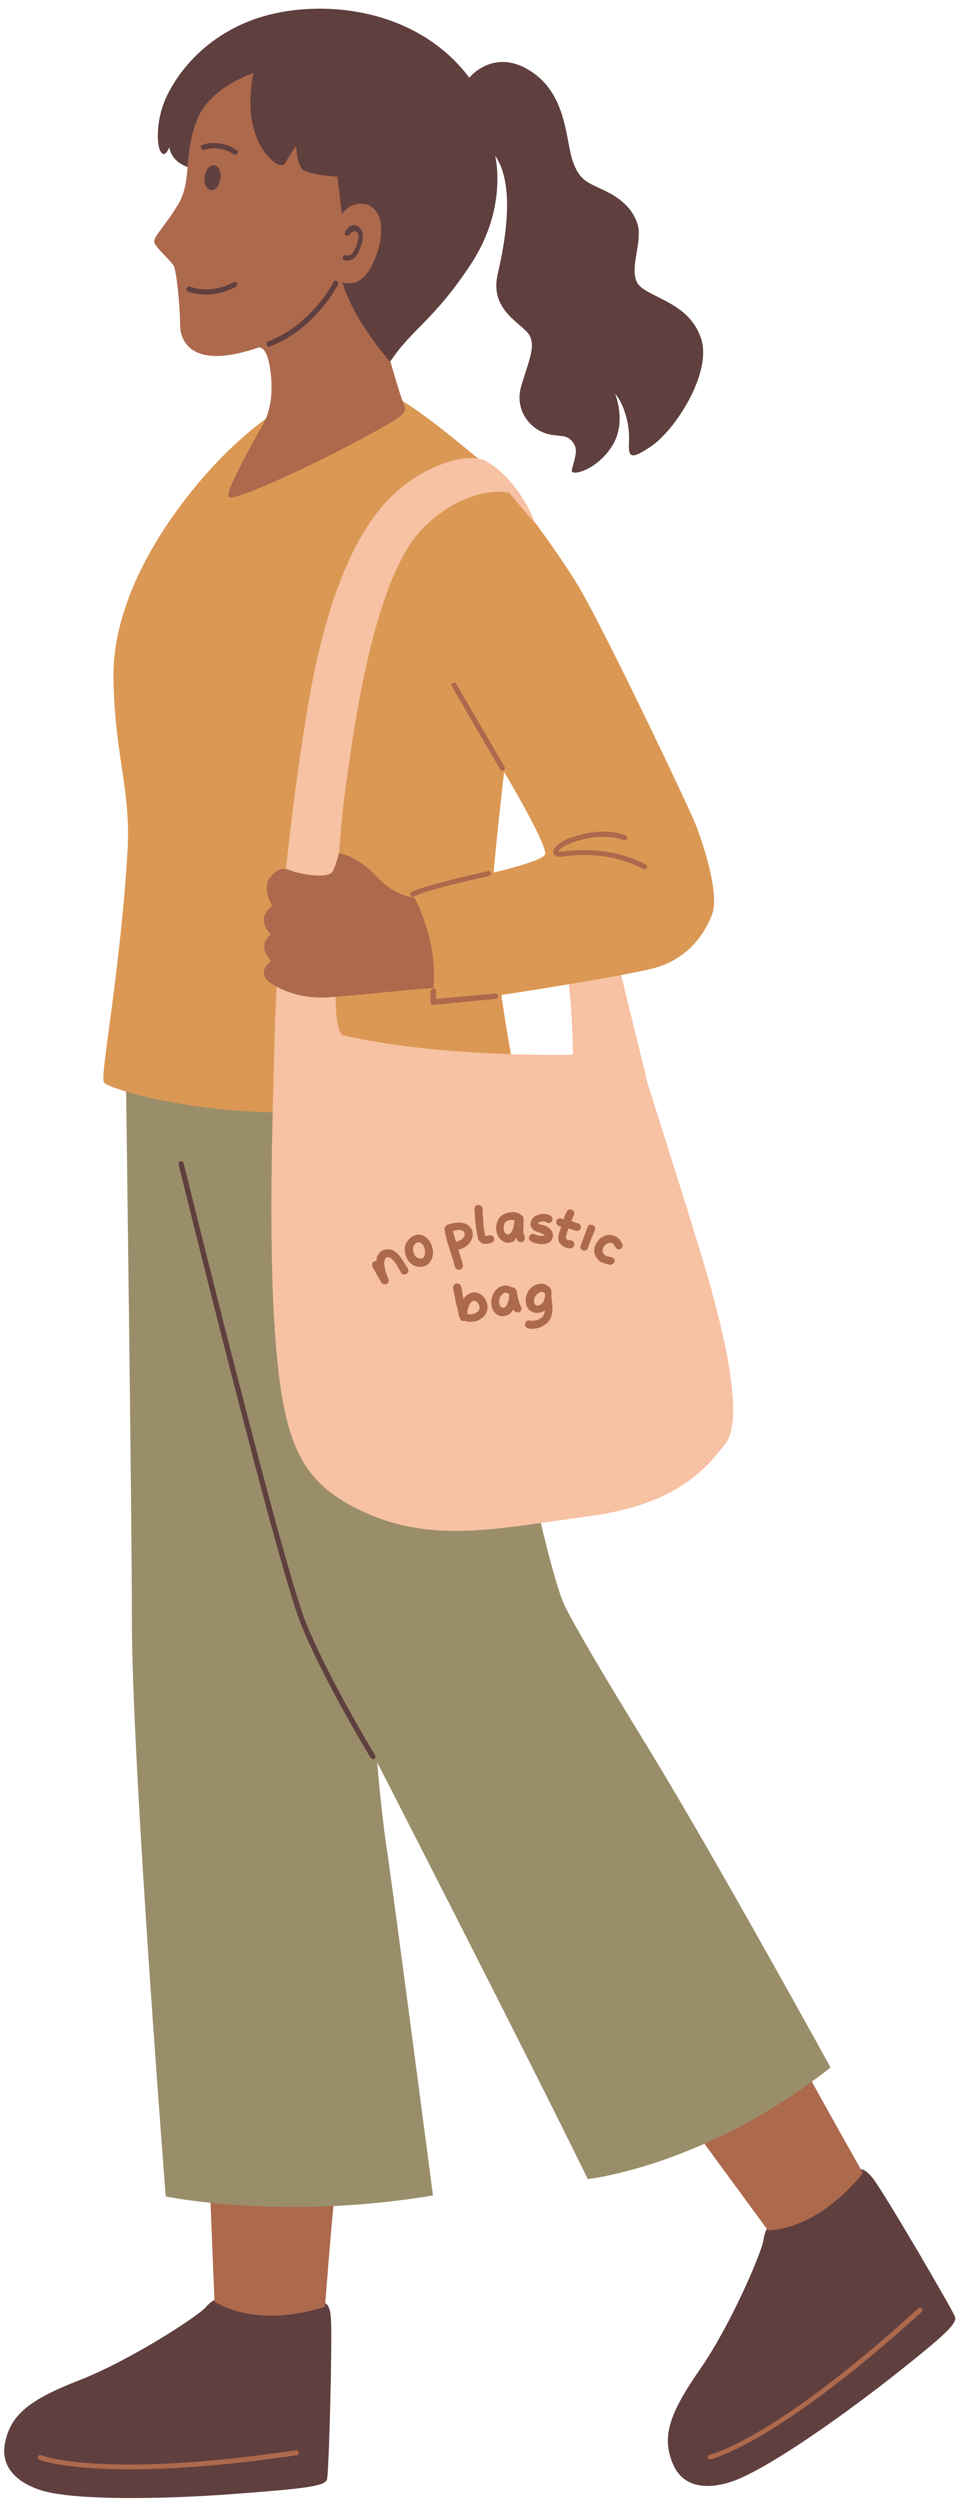
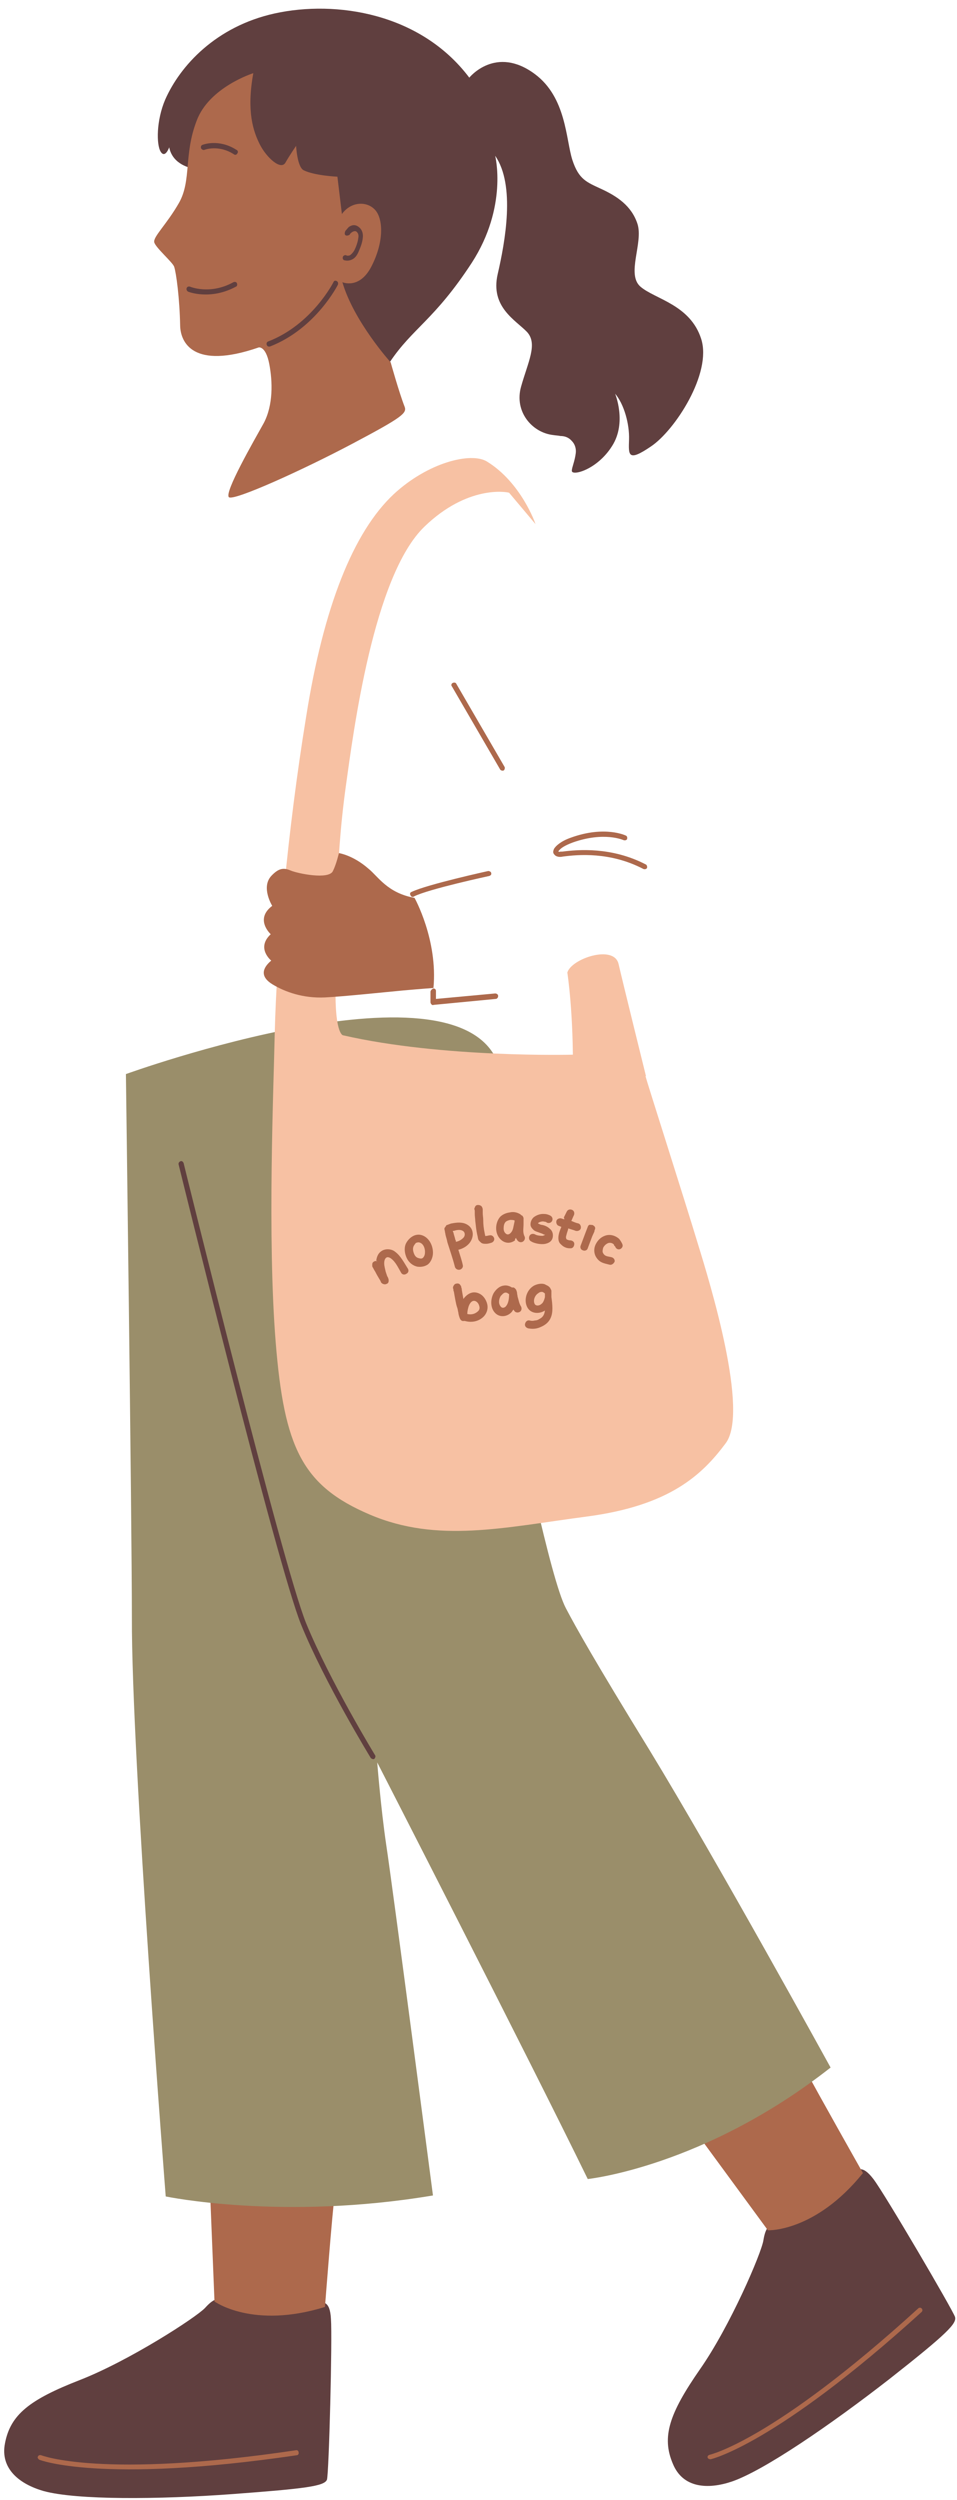
<svg xmlns="http://www.w3.org/2000/svg" height="502.3" preserveAspectRatio="xMidYMid meet" version="1.0" viewBox="-0.8 -1.7 192.3 502.3" width="192.3" zoomAndPan="magnify">
  <g clip-rule="evenodd" fill-rule="evenodd">
    <g id="change1_1">
      <path d="M37.8,32.1c0,0-3.9-0.6-4.6-4.2c0,0-0.8,2.3-1.7,0.9 c-0.9-1.4-0.9-6.3,0.9-10.5c3-6.8,10.2-14.7,22-17.3c12.3-2.7,29.3-0.1,39.1,12.9c0,0,5.3-6.6,13.2-0.7c6.3,4.7,6.2,13.1,7.5,17.2 c1.3,4,2.9,4.5,5.9,5.9s6,3.3,7.2,7c1.2,3.8-2.3,10.1,0.6,12.6c2.9,2.5,10,3.6,12.2,10.5c2.2,6.9-5.3,18.4-10.1,21.6 c-4.7,3.2-4.5,1.7-4.4-1.4c0.1-3.1-1-7.1-2.8-9.2c0,0,2.4,5.8-0.6,10.5c-3,4.8-8.1,6.1-8.1,5c0-0.7,0.6-1.9,0.8-3.6 c0.1-0.9-0.2-1.8-0.8-2.4c-0.6-0.7-1.4-1-2.3-1c-0.4-0.1-0.9-0.1-1.5-0.2c-4.2-0.5-7.8-4.7-6.4-9.7c1.4-5,3.4-8.6,1.2-11 c-2.3-2.4-7.4-5-5.9-11.6c1.5-6.5,3.6-17.9-0.5-23.8c0,0,2.6,10.2-4.7,21.5c-7.5,11.5-11.9,13.1-16.5,20l-9.1-0.8l-18-26.3 l-9.8-3.4C40.8,40.4,37.8,32.1,37.8,32.1z" fill="#603F3F" />
    </g>
    <g fill="#603F3F" id="change1_4">
      <path d="M42.8,460.3c0,0-0.7-0.2-2.4,1.7c-1.8,1.9-15.2,10.6-25.2,14.5 c-10,3.9-13.9,6.9-15,12.7c-1,5.1,2.9,8.2,7.8,9.6c6.6,1.8,23,1.7,37.9,0.6c14.8-1.1,18.5-1.6,19-2.9c0.4-1.3,1.1-28.4,0.8-32.3 c-0.2-3.8-1.6-3.3-3.3-3.6C60.8,460.3,42.8,460.3,42.8,460.3L42.8,460.3z" />
      <path d="M153.7,445.7c0,0-0.7,0.2-1.1,2.7c-0.4,2.6-6.7,17.3-12.8,26 c-6.1,8.8-7.7,13.5-5.4,18.9c2,4.9,7,5.2,11.8,3.6c6.5-2.2,20-11.5,31.7-20.6c11.7-9.2,13.6-11.2,13.2-12.5 c-0.4-1.3-14.1-24.7-16.4-27.7c-2.3-3-3.2-1.9-4.8-1.1C168.6,435.7,153.7,445.7,153.7,445.7z" />
    </g>
    <g fill="#AD694C" id="change2_6">
      <path d="M7.1,492.5c0,0,12.2,4.9,51.7-0.9c0.3,0,0.5-0.3,0.4-0.6 c0-0.3-0.3-0.5-0.6-0.4c-39,5.8-51.1,1-51.1,1c-0.3-0.1-0.6,0-0.7,0.3C6.7,492,6.8,492.3,7.1,492.5z" />
      <path d="M142,492.4c0,0,12.9-2.8,42.4-29.6c0.2-0.2,0.2-0.5,0-0.7 c-0.2-0.2-0.5-0.2-0.7,0c-29.2,26.6-41.9,29.4-41.9,29.4c-0.3,0.1-0.5,0.3-0.4,0.6C141.5,492.3,141.7,492.4,142,492.4L142,492.4z" />
    </g>
    <g fill="#AD694C" id="change2_5">
      <path d="M41.4,438.4l0.9,22.3c0,0,7.7,5.6,22.2,1.1c0,0,1.5-19.5,2-22.9 C66.9,435.5,42.2,438.6,41.4,438.4L41.4,438.4z" />
      <path d="M140.3,428.4l13.2,18c0,0,9.5,0.4,19.1-11.5 c0,0-9.6-17-11.2-20.1C159.8,411.7,141.1,428.1,140.3,428.4z" />
    </g>
    <g id="change3_1">
      <path d="M24.5,214.1c0,0,1.2,90,1.2,109.2c-0.1,28.1,6.8,116.3,6.8,116.3 s23.4,4.9,53.7-0.2c0,0-8.1-62-9.4-70.5c-1.1-7.5-1.8-16.5-1.8-16.5s30.3,59.1,42.3,83.7c0,0,23.3-2.4,48.8-22.4 c0,0-22.8-41.5-36.4-63.8c-11-17.9-14.7-24.5-16.8-28.5c-3.1-5.9-9.1-35.4-12.9-52.7c-1.8-8.4,6.1-32.1-0.4-55.8 C92.9,189.3,24.5,214.1,24.5,214.1L24.5,214.1z" fill="#9A8E6A" />
    </g>
    <g id="change1_2">
      <path d="M35.1,232.3c0,0,19.8,80.6,24.6,92.4c4.8,11.8,14,26.8,14,26.8 c0.2,0.2,0.5,0.3,0.7,0.2c0.2-0.2,0.3-0.5,0.2-0.7c0,0-9.1-14.9-13.9-26.6C55.9,312.5,36.1,232,36.1,232c-0.1-0.3-0.4-0.5-0.6-0.4 C35.2,231.7,35,232,35.1,232.3z" fill="#603F3F" />
    </g>
    <g id="change4_1">
      <path d="M113.2,193.7c0,0,1.3,8.3,1.1,20.8c-0.1,4.3,14.7,0,14.7,0 s-4.6-18.6-5.5-22.5C122.6,188,114,190.9,113.2,193.7z" fill="#F7C1A3" />
    </g>
    <g id="change5_1">
-       <path d="M58.7,78.5c0,0-8.4,4.2-17.6,14.5C31.8,103.4,21.7,119,22,134.8 c0.3,15.9,3.6,22.2,2.8,35c-1.6,25.3-5.6,44.8-4.7,46c0.9,1.3,19.3,6.8,40.6,5.9c21.3-0.9,42.8-3.4,42.3-5.5 c-0.5-2.1-3.1-17.3-3-18c0,0,21.8-3.3,29.9-5.2s11.2-7.9,12.4-11c1.2-3.1-0.5-10.7-3.3-18c-1.1-3-18-38.4-23.2-47.3 c-3.3-5.7-13.7-20.5-18.7-24.8C92,87.8,83.4,80.3,77.6,77.5C71.8,74.7,58.7,78.5,58.7,78.5L58.7,78.5z M100.5,153.4 c0,0-1.7,14.8-2.1,20.2c0,0,9.6-2.2,10.3-3.6C109.5,168.5,100.5,153.4,100.5,153.4z" fill="#DB9854" />
-     </g>
+       </g>
    <g fill="#AD694C" id="change2_4">
      <path d="M90,136.2l9.7,16.7c0.1,0.2,0.5,0.3,0.7,0.2 c0.2-0.1,0.3-0.5,0.2-0.7l-9.7-16.7c-0.1-0.3-0.5-0.3-0.7-0.2C89.9,135.6,89.8,136,90,136.2z" />
      <path d="M111.4,169.4c0-0.1,0.1-0.2,0.2-0.3c0.4-0.5,1.3-1,2.6-1.5 c6.4-2.3,10.3-0.5,10.3-0.5c0.3,0.1,0.6,0,0.7-0.2c0.1-0.3,0-0.6-0.2-0.7c0,0-4.2-2.1-11.1,0.4c-2,0.7-3.1,1.7-3.4,2.3 c-0.2,0.5-0.2,0.8,0.1,1.1c0.2,0.3,0.8,0.6,1.7,0.4c3-0.4,9.5-1,16.2,2.5c0.3,0.1,0.6,0,0.7-0.2s0-0.6-0.2-0.7 c-6.9-3.6-13.7-3-16.8-2.6c-0.1,0-0.3,0-0.4,0C111.6,169.5,111.5,169.4,111.4,169.4L111.4,169.4z" />
      <path d="M97.3,173.3c0,0-12.3,2.7-15.4,4.2c-0.3,0.1-0.4,0.4-0.2,0.7 c0.1,0.3,0.5,0.4,0.7,0.2c3-1.5,15.1-4.1,15.1-4.1c0.3-0.1,0.5-0.3,0.4-0.6C97.9,173.5,97.6,173.3,97.3,173.3z" />
      <path d="M85.7,197.5l0,2.2c0,0.1,0.1,0.3,0.2,0.4 c0.1,0.1,0.3,0.2,0.4,0.1l12.5-1.2c0.3,0,0.5-0.3,0.5-0.6c0-0.3-0.3-0.5-0.6-0.5l-11.9,1.1l0-1.6c0-0.3-0.2-0.5-0.5-0.5 C86,197,85.8,197.2,85.7,197.5L85.7,197.5z" />
    </g>
    <g id="change4_2">
      <path d="M97,91c-3.2-1.9-11.8,0.2-18.7,6.6c-8.1,7.6-14.1,22.6-17.6,44.8 c-3.7,22.7-5.9,47.1-6.3,63.7c-0.2,10.3-1.5,40.8,0.2,61.9c1.7,21.1,5.3,28.8,18.9,34.6c13.6,5.8,26.9,2.6,43.6,0.4 c16.7-2.2,23.2-8.4,27.9-14.7c4.8-6.3-3.1-32.1-5.6-40.2c-2.5-8.3-10.2-32.4-10.5-33.6l-14.6-4.3c0,0-26.2,0.7-46.2-3.9 c0,0-1.9-0.3-1.4-12.1c0.4-8.8-0.4-20.6,2-38c1.5-10.7,5.5-42.2,15.8-52.1c8.6-8.3,16.4-7,17-6.8l5.3,6.3 C106.8,103.5,103.9,95.2,97,91L97,91z" fill="#F7C1A3" />
    </g>
    <g id="change2_1">
      <path d="M82.5,178.7c0,0,4.7,8.4,3.8,18.1c0,0-2.8,0.2-6.1,0.5 c-4.3,0.4-11.8,1.2-15.7,1.4c-4.4,0.2-8-1.1-10.5-2.6c-2.5-1.5-2.2-3.2-0.3-4.8c0,0-3.1-2.5-0.1-5.3c0,0-3.3-3,0.3-5.7 c0,0-2.3-3.7-0.2-6c1.5-1.6,2.5-1.7,3.9-1.1c1.4,0.6,7.7,1.9,8.5,0.1c0.7-1.4,1.2-3.6,1.2-3.6s2.8,0.4,5.9,3.1 C75.2,174.4,77,177.7,82.5,178.7z" fill="#AD694C" />
    </g>
    <g id="change2_2">
      <path d="M50.1,13c0,0-8.9,2.8-11.4,9.6c-2.6,6.8-1,11.9-3.5,16.4 c-2.5,4.4-5.3,6.9-5,8c0.3,1.1,3.7,4,4,4.9c0.4,1.2,1.1,6.3,1.2,11.9c0.1,3.2,2.5,8.9,15.8,4.3c0,0,1.4-0.3,2.1,3.3 c0.7,3.6,0.8,8.3-1.1,11.9c-2,3.6-8,14-7,14.9c1,0.8,14.9-5.5,24.9-10.8s10.9-6.1,10.4-7.4c-1.1-2.8-2.8-8.9-2.8-8.9 s-7.4-8.2-9.7-16.1c0,0,3.4,1.5,5.8-3.1c2.6-5,2.4-9.6,0.8-11.4c-1.6-1.8-4.8-1.8-6.7,0.8L67,33.8c0,0-4.6-0.2-6.8-1.3 c-1.3-0.7-1.5-4.9-1.5-4.9s-1.3,1.9-2.1,3.3c-0.9,1.8-3.9-1-5.2-3.6S48.7,20.7,50.1,13z" fill="#AD694C" />
    </g>
    <g id="change1_3">
      <path d="M37,56.9c0,0,4.4,1.8,9.6-1c0.3-0.1,0.3-0.5,0.2-0.7 c-0.1-0.3-0.5-0.3-0.7-0.2c-4.7,2.6-8.7,0.9-8.7,0.9c-0.3-0.1-0.6,0-0.7,0.3C36.6,56.5,36.8,56.8,37,56.9z" fill="#603F3F" />
    </g>
    <g fill="#603F3F" id="change1_6">
      <path d="M40.3,28.4c0,0,2.8-1.1,5.9,0.9c0.2,0.2,0.6,0.1,0.7-0.2 c0.2-0.2,0.1-0.6-0.2-0.7c-3.6-2.3-6.8-1-6.8-1c-0.3,0.1-0.4,0.4-0.3,0.7C39.8,28.4,40.1,28.5,40.3,28.4z" />
-       <path d="M42.2,31.5c0.9,0.1,1.5,1.3,1.3,2.7c-0.2,1.4-1,2.4-1.9,2.3 c-0.9-0.1-1.5-1.3-1.3-2.7C40.5,32.4,41.4,31.4,42.2,31.5z" />
    </g>
    <g fill="#603F3F" id="change1_5">
      <path d="M68.6,44.7c0,0-0.2,0.4-0.1,0.7c0.2,0.4,0.7,0.2,0.9,0.1l0,0 c0,0,0.1-0.1,0.1-0.1l0,0v0c0-0.1,0.2-0.3,0.5-0.5c0.2-0.1,0.6-0.3,0.9,0c0.3,0.3,0.4,0.7,0.3,1.2c-0.1,0.9-0.5,1.9-0.8,2.5 c-0.3,0.5-0.6,0.8-0.9,1c-0.3,0.1-0.6,0.1-0.7,0c-0.2-0.1-0.6,0-0.7,0.3c-0.1,0.3,0,0.6,0.3,0.7l0.2,0l-0.2,0c0,0,0,0,0,0 c0.1,0,0.7,0.2,1.4-0.1c0.5-0.2,1-0.6,1.4-1.5c0.3-0.7,0.8-1.8,0.9-2.9c0.1-0.8-0.1-1.6-0.7-2.1c-0.8-0.7-1.5-0.5-2.1-0.1 C69,44.2,68.7,44.6,68.6,44.7z" />
      <path d="M66.2,55c0,0-4.3,8.5-13.1,11.9c-0.3,0.1-0.4,0.4-0.3,0.7 s0.4,0.4,0.7,0.3c9.2-3.6,13.6-12.4,13.6-12.4c0.1-0.3,0-0.6-0.2-0.7C66.6,54.6,66.3,54.7,66.2,55z" />
    </g>
    <g id="change2_3">
      <path d="M108.7,261.6c-0.1,0.7-0.3,1.3-1.1,1.7c-0.3,0.2-0.6,0.3-0.9,0.3 c-0.4,0.1-0.7,0.1-1.1,0c-0.4-0.1-0.8,0.2-0.9,0.7c-0.1,0.4,0.2,0.8,0.7,0.9c0.6,0.1,1.1,0.1,1.6,0c0.5-0.1,0.9-0.3,1.3-0.5 c1.5-0.8,1.9-2.1,1.9-3.5c0-0.8-0.1-1.6-0.2-2.3l0,0c0-0.3,0-0.5,0-0.8c0-0.1,0-0.5,0-0.5c-0.1-0.2-0.1-0.3-0.2-0.4 c0-0.1-0.1-0.2-0.2-0.3c-0.1-0.1-0.2-0.2-0.4-0.3c-0.2-0.1-0.6-0.3-0.6-0.3c-0.7-0.2-1.5,0-2.1,0.3c-1.4,0.8-2,2.6-1.5,4 C105.6,262.3,107.5,262.4,108.7,261.6L108.7,261.6z M90.3,257.3c0,0.1,0,0.4,0.1,0.5c0.1,0.6,0.2,1.2,0.3,1.7 c0.1,0.5,0.2,1.1,0.4,1.6c0.1,0.3,0.1,0.6,0.2,0.9c0,0.2,0.1,0.6,0.2,0.9c0.1,0.3,0.2,0.5,0.3,0.6c0.3,0.3,0.5,0.2,0.7,0.2 c0,0,0.1,0,0.1,0c1.4,0.4,2.9,0.1,3.9-1c0.6-0.7,0.8-1.6,0.6-2.4c-0.2-0.8-0.7-1.6-1.4-2c-1.4-0.8-2.6-0.1-3.4,1l0-0.1 c-0.1-0.6-0.2-1.1-0.3-1.7c0-0.1,0-0.3-0.1-0.5c0-0.2-0.1-0.4-0.2-0.5c-0.2-0.4-0.7-0.4-1.1-0.2C90.3,256.6,90.1,257,90.3,257.3 L90.3,257.3z M102.4,261.4c0,0.1,0.1,0.2,0.1,0.2c0.2,0.4,0.7,0.5,1.1,0.3c0.4-0.2,0.5-0.7,0.3-1.1c-0.4-0.6-0.5-1.4-0.7-2 c0-0.2-0.1-0.5-0.1-0.7c0-0.2-0.2-0.8-0.3-0.8c-0.2-0.3-0.5-0.4-0.7-0.3c-0.6-0.4-1.2-0.5-1.7-0.4c-0.8,0.1-1.5,0.7-2,1.5 c-0.7,1.3-0.7,3.1,0.4,4.1c1,0.9,2.5,0.6,3.3-0.4C102.2,261.6,102.3,261.5,102.4,261.4z M93.1,262.3c0.8,0.2,1.6,0,2.2-0.6 c0.3-0.3,0.3-0.7,0.2-1c-0.1-0.4-0.3-0.7-0.6-0.9c-0.8-0.5-1.4,0.4-1.6,1.2C93.2,261.4,93.1,261.8,93.1,262.3L93.1,262.3z M101.5,258.3c-0.1,0-0.1-0.1-0.2-0.1c-0.2-0.2-0.4-0.2-0.6-0.2c-0.4,0.1-0.6,0.4-0.9,0.7c-0.4,0.7-0.5,1.6,0.1,2.2 c0.3,0.3,0.8,0.1,1-0.2C101.4,260.1,101.5,259.1,101.5,258.3z M108.3,257.9c-0.3-0.1-0.7,0-0.9,0.2c-0.7,0.4-1.1,1.4-0.8,2.1 c0.1,0.3,0.4,0.4,0.6,0.4c0.4,0,0.7-0.2,1-0.5c0.3-0.4,0.4-0.8,0.5-1.2c0-0.2,0-0.5,0-0.7c0,0-0.1-0.1-0.1-0.1L108.3,257.9 L108.3,257.9z M75,251.7c-0.3-0.1-0.6,0-0.7,0.1c-0.2,0.1-0.3,0.3-0.3,0.5c0,0.1,0,0.2,0,0.4c0,0.1,0.2,0.4,0.2,0.4 c0.1,0.2,0.2,0.4,0.4,0.7c0.3,0.6,0.6,1.1,0.9,1.6c0.1,0.1,0.2,0.4,0.3,0.6c0.2,0.2,0.4,0.3,0.5,0.3c0.3,0.1,0.5,0,0.7-0.1 c0.2-0.1,0.3-0.3,0.3-0.6c0-0.1,0-0.3-0.1-0.5c0-0.1-0.2-0.4-0.2-0.4c-0.1-0.3-0.2-0.6-0.3-0.9c-0.1-0.5-0.3-1.1-0.3-1.7 c0-0.4,0.1-0.9,0.4-1.1c0.2-0.2,0.6-0.1,0.9,0.1c1,0.7,1.5,1.9,2.1,2.9c0.2,0.4,0.7,0.5,1.1,0.2c0.4-0.2,0.5-0.7,0.2-1.1 c-0.7-1.1-1.4-2.5-2.5-3.3c-0.7-0.6-2-0.7-2.8-0.1c-0.6,0.4-0.9,1.1-1,1.9C75,251.6,75,251.7,75,251.7L75,251.7z M88.7,244.8 c-0.1,0.1-0.2,0.2-0.2,0.4c0,0.1,0.1,0.5,0.1,0.5s0,0,0,0c0,0.2,0.1,0.4,0.1,0.6c0.1,0.5,0.3,1,0.4,1.6c0.5,1.6,1.1,3.3,1.5,4.9 c0.1,0.4,0.5,0.7,1,0.6c0.4-0.1,0.7-0.5,0.6-0.9c-0.2-1-0.6-2.1-0.9-3.1c0.8-0.2,1.6-0.6,2.2-1.3c1-1.2,1-3-0.5-3.8 c-0.9-0.5-2-0.4-3-0.2c-0.2,0-0.6,0.2-0.9,0.3C88.9,244.4,88.8,244.6,88.7,244.8C88.7,244.8,88.7,244.8,88.7,244.8L88.7,244.8z M83.7,246.4c-0.5-0.1-1.1,0-1.6,0.3c-0.7,0.4-1.2,1.1-1.4,1.6c-0.3,0.8-0.2,1.8,0.2,2.7c0.4,0.9,1.2,1.6,2.2,1.8 c0.9,0.1,1.5-0.1,2-0.4c0.7-0.5,1.1-1.5,1.1-2.4C86.2,248.3,85.2,246.7,83.7,246.4L83.7,246.4L83.7,246.4z M122.8,248.7 c0.1,0.4,0.5,0.7,0.9,0.6c0.4-0.1,0.7-0.5,0.6-0.9c-0.1-0.4-0.6-1.1-0.7-1.2c-0.8-0.7-1.9-1-2.9-0.6c-0.8,0.3-1.4,0.9-1.8,1.7 c-0.4,0.8-0.4,1.8,0.1,2.6c0.7,1.1,1.5,1.2,2.7,1.5c0.4,0.1,0.8-0.2,1-0.6c0.1-0.4-0.2-0.8-0.6-0.9c-0.7-0.2-1.3-0.1-1.7-0.8 c-0.2-0.3-0.1-0.7,0-1.1c0.2-0.4,0.5-0.7,0.9-0.9c0.4-0.2,1-0.1,1.3,0.3C122.5,248.4,122.7,248.7,122.8,248.7L122.8,248.7z M83.3,247.9C83.3,248,83.4,248,83.3,247.9c0.9,0.1,1.3,1.1,1.3,1.9c0,0.5-0.1,0.9-0.4,1.2c-0.2,0.2-0.5,0.2-0.8,0.1 c-0.5-0.1-0.8-0.4-1-0.9c-0.2-0.5-0.3-1-0.1-1.5c0.1-0.2,0.3-0.5,0.5-0.7C82.9,248,83.1,247.9,83.3,247.9L83.3,247.9z M117.3,244.8 C117.2,244.9,117.2,244.9,117.3,244.8l-0.5,1.3c-0.3,0.8-0.6,1.6-0.9,2.4c-0.2,0.4,0,0.9,0.4,1c0.4,0.2,0.9,0,1-0.4 c0.3-0.8,0.6-1.6,0.9-2.4l0.5-1.1c0,0-0.1,0.1-0.1,0.1s0.2-0.5,0.2-0.6c0-0.3-0.2-0.5-0.4-0.6c-0.1-0.1-0.3-0.1-0.5-0.1 C117.6,244.3,117.4,244.5,117.3,244.8z M112.6,243.3c-0.2-0.1-0.4-0.1-0.6-0.2c-0.4-0.1-0.9,0.1-1,0.5c-0.1,0.4,0.1,0.9,0.5,1 c0.2,0.1,0.3,0.1,0.5,0.2c-0.3,0.7-0.6,1.5-0.6,2.2c0,0.5,0.1,0.9,0.4,1.2s0.6,0.6,1.2,0.8c0.3,0.1,0.6,0.1,0.9,0.1 c0.4,0,0.7-0.4,0.7-0.9c0-0.4-0.4-0.7-0.9-0.7c-0.1,0-0.2,0-0.4-0.1c-0.1,0-0.3-0.1-0.3-0.2c-0.1-0.2-0.1-0.4,0-0.7 c0.1-0.5,0.3-0.9,0.4-1.4c0.5,0.2,1,0.3,1.5,0.5c0.4,0.1,0.9-0.1,1-0.5c0.1-0.4-0.1-0.9-0.5-1c-0.5-0.1-0.9-0.3-1.4-0.5l0,0 c0.2-0.4,0.3-0.7,0.5-1.1c0.2-0.4,0.1-0.9-0.3-1.1c-0.4-0.2-0.9-0.1-1.1,0.3c-0.2,0.4-0.4,0.8-0.6,1.2 C112.6,243.2,112.6,243.2,112.6,243.3z M94.6,241.7c0,0.2,0,0.3,0,0.5c0,0.5,0.1,1,0.1,1.4c0.1,0.9,0.2,1.9,0.4,2.8 c0.1,0.3,0.1,0.6,0.2,0.9c0.1,0.3,0.4,0.5,0.6,0.7c0.3,0.2,0.6,0.2,1,0.2c0.3,0,0.7-0.1,1-0.2c0.4-0.1,0.7-0.5,0.6-0.9 c-0.1-0.4-0.5-0.7-0.9-0.6c-0.2,0-0.4,0.1-0.6,0.1c-0.1,0-0.2,0.1-0.3,0c0-0.1-0.1-0.4-0.1-0.5c-0.2-0.9-0.3-1.8-0.3-2.7 c0-0.5-0.1-0.9-0.1-1.4c0-0.2,0-0.4,0-0.6c0,0,0-0.1,0-0.1c0-0.2-0.1-0.5-0.3-0.7c-0.3-0.2-0.5-0.2-0.7-0.2c-0.3,0-0.5,0.2-0.6,0.5 c0,0.1-0.1,0.2-0.1,0.3C94.6,241.4,94.6,241.6,94.6,241.7z M108.7,246.4C108.7,246.4,108.7,246.4,108.7,246.4c-0.1,0-0.1,0-0.1,0.1 c-0.1,0-0.3,0.1-0.4,0.1c-0.6,0-1.2-0.1-1.5-0.3c-0.4-0.2-0.9-0.1-1.1,0.3c-0.2,0.4-0.1,0.9,0.3,1.1c0.6,0.4,2,0.7,2.9,0.5 c0.9-0.2,1.5-0.7,1.5-1.7c0-0.5-0.2-1-0.6-1.3c-0.4-0.4-1-0.7-1.6-0.8c-0.2,0-0.4-0.1-0.6-0.2c-0.1,0-0.1-0.1-0.2-0.1 c0-0.1,0.1-0.1,0.2-0.2c0.2-0.1,0.5-0.2,0.8-0.2c0.1,0,0.5,0.1,0.6,0.1c0.3,0.3,0.8,0.3,1.1,0c0.3-0.3,0.3-0.8,0-1.1 c-0.2-0.2-0.5-0.3-0.8-0.4c-0.3-0.1-0.7-0.1-0.9-0.1c-0.7,0-1.4,0.3-1.9,0.7c-0.4,0.4-0.6,0.9-0.6,1.4c0,0.5,0.3,0.8,0.6,1.1 c0.3,0.3,0.8,0.4,1.3,0.6c0.3,0.1,0.6,0.2,0.9,0.4C108.6,246.2,108.7,246.3,108.7,246.4L108.7,246.4z M102.9,247 c0,0.1,0.1,0.3,0.2,0.4c0.2,0.4,0.7,0.6,1.1,0.4c0.4-0.2,0.6-0.7,0.4-1.1c-0.4-0.8-0.2-1.6-0.2-2.4c0-0.3,0-0.6,0-0.8 c0-0.1,0-0.3,0-0.5c-0.1-0.3-0.2-0.4-0.3-0.5c0,0,0,0-0.1,0c-0.1-0.1-0.1-0.1-0.2-0.2c-0.6-0.4-1.4-0.6-2.2-0.4 c-0.8,0.1-1.6,0.5-2,1c-1,1.3-1,3.5,0.4,4.6c0.9,0.7,1.9,0.6,2.7,0C102.6,247.3,102.8,247.1,102.9,247z M90.8,247.8 c0.6-0.1,1.1-0.4,1.5-0.8c0.4-0.4,0.4-1.1-0.1-1.4c-0.5-0.3-1.2-0.2-1.8,0c0,0-0.1,0-0.2,0c0,0.1,0,0.2,0.1,0.3 c0.1,0.5,0.3,1,0.4,1.5C90.8,247.5,90.8,247.6,90.8,247.8z M108.7,246.4L108.7,246.4C108.7,246.4,108.7,246.4,108.7,246.4z M102.6,243.5c-0.3-0.1-0.6-0.1-0.9-0.1c-0.4,0.1-0.7,0.2-0.9,0.4c-0.3,0.3-0.4,0.8-0.4,1.3c0,0.4,0.1,0.8,0.5,1.1 c0.3,0.2,0.5,0.1,0.7,0c0.4-0.3,0.6-0.7,0.7-1.1c0.1-0.5,0.2-0.9,0.3-1.4L102.6,243.5L102.6,243.5z" fill="#AD694C" />
    </g>
  </g>
</svg>